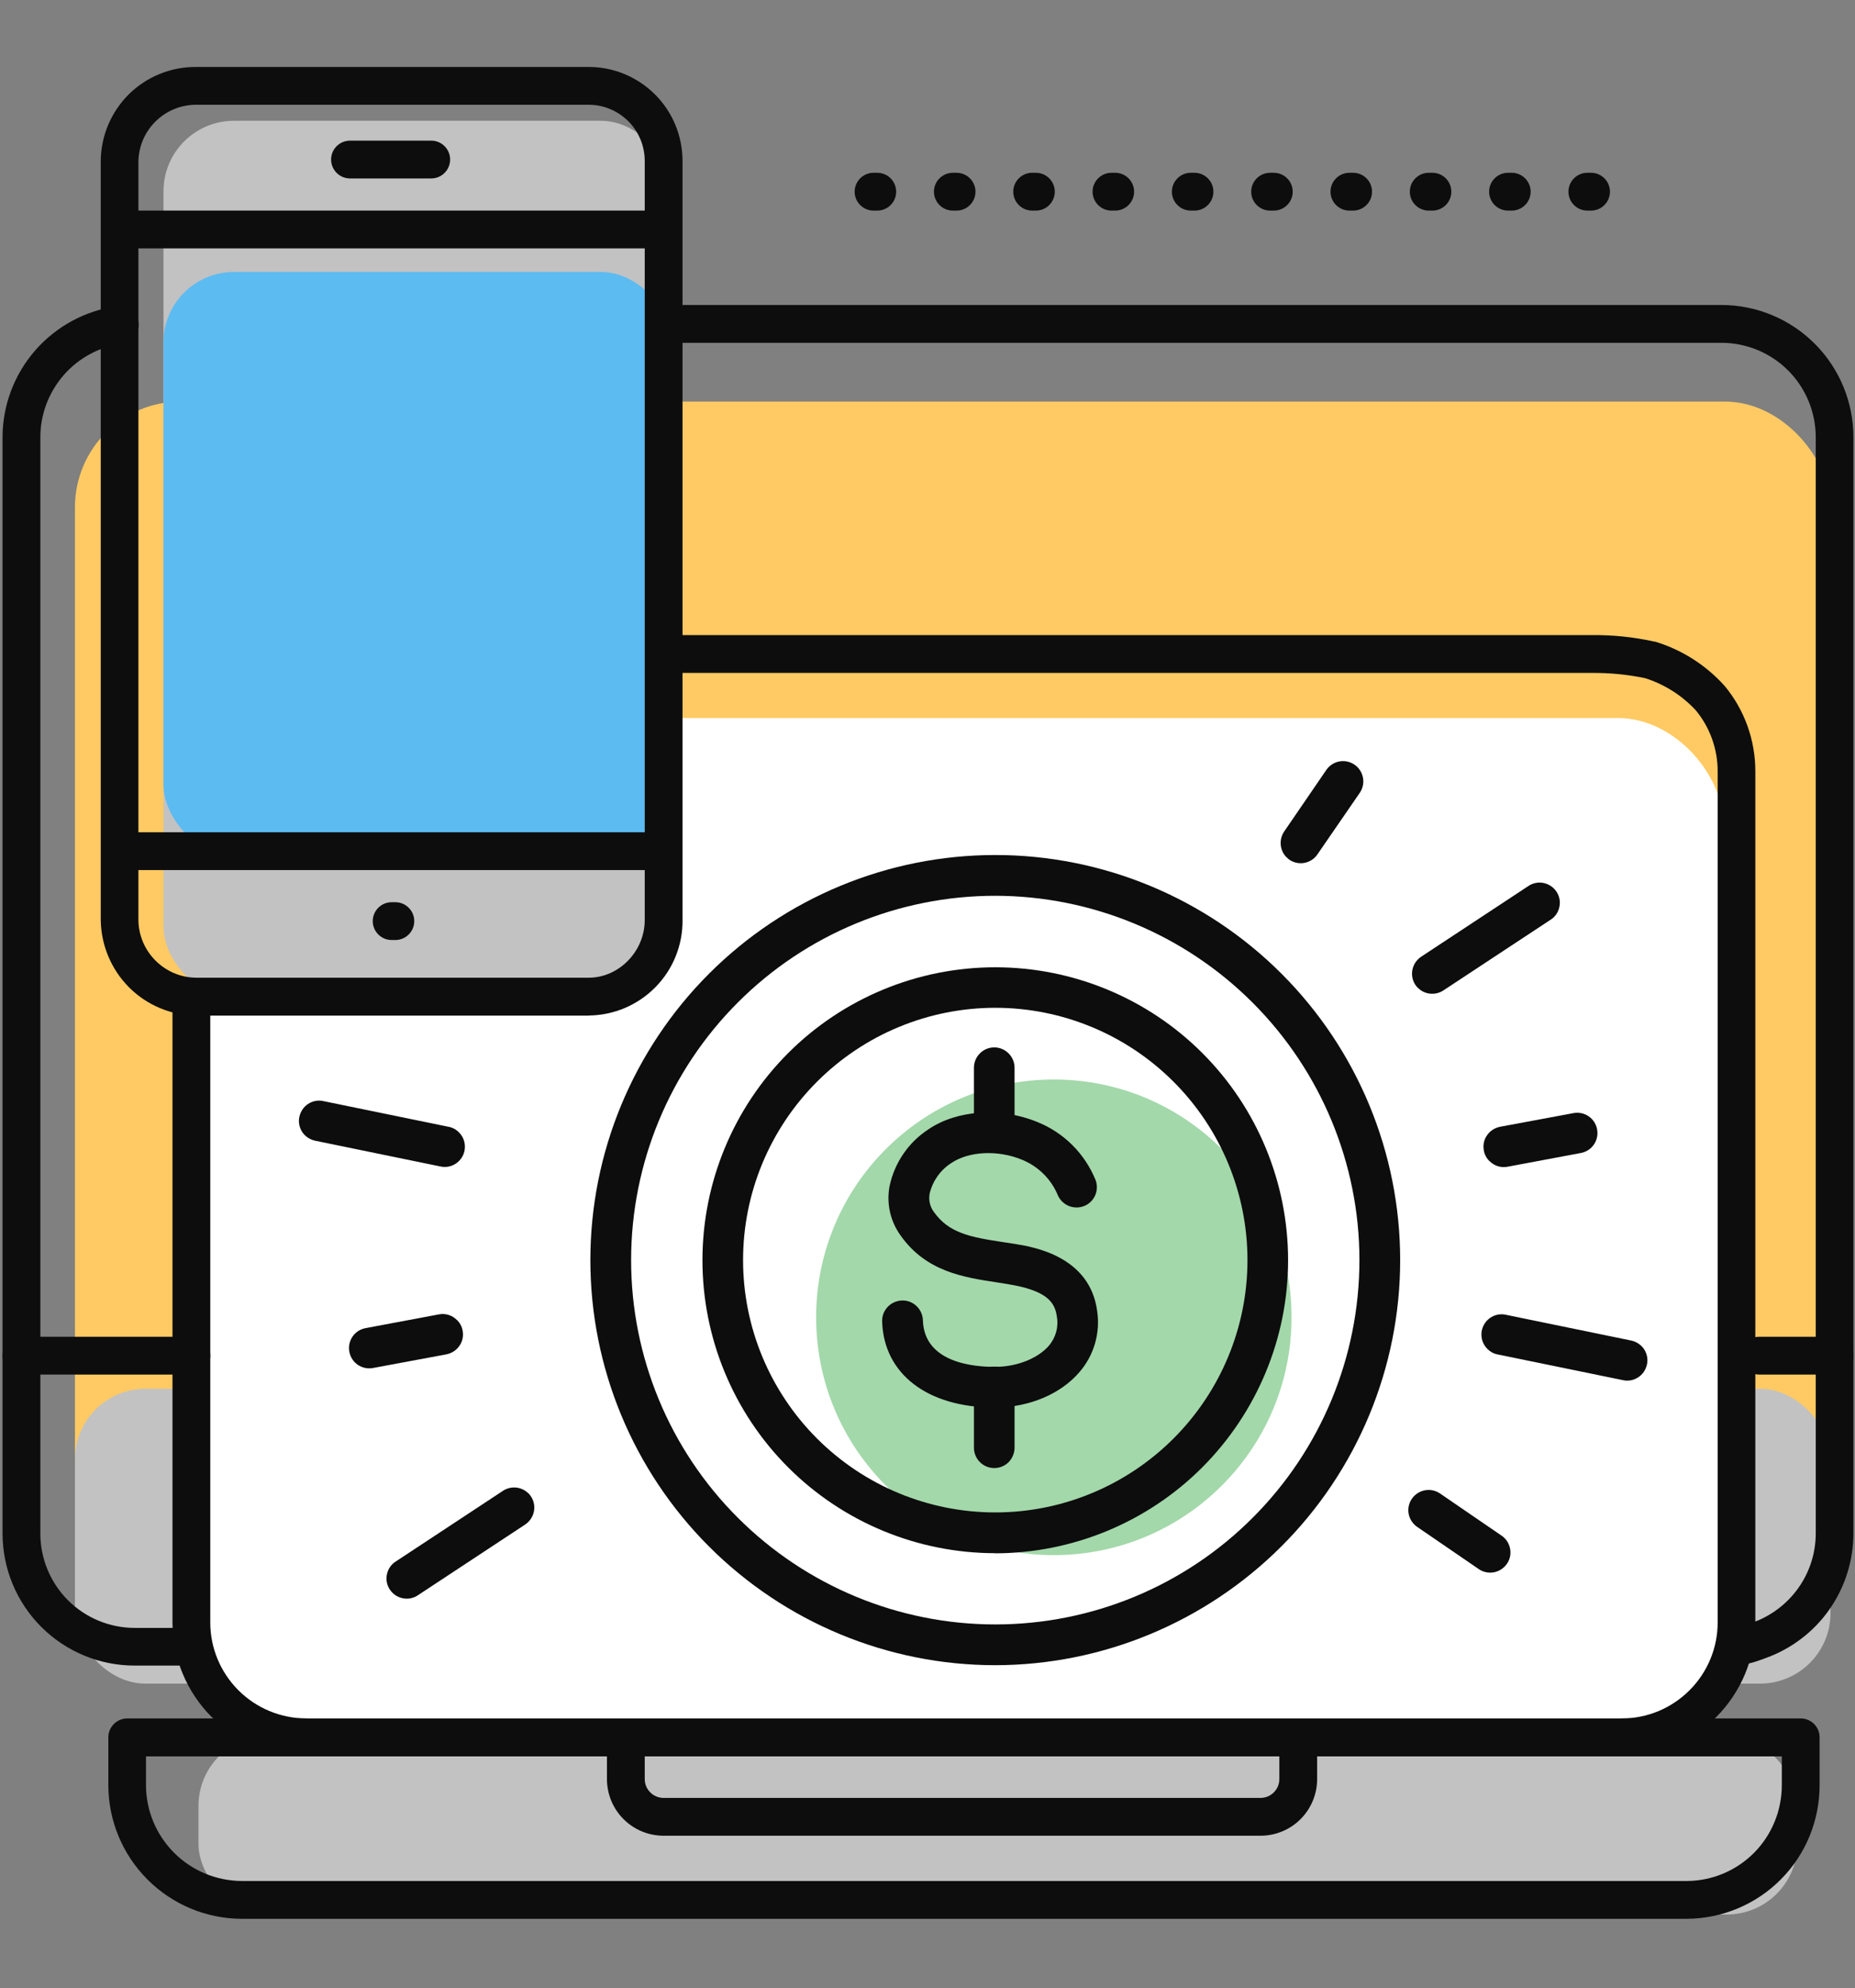
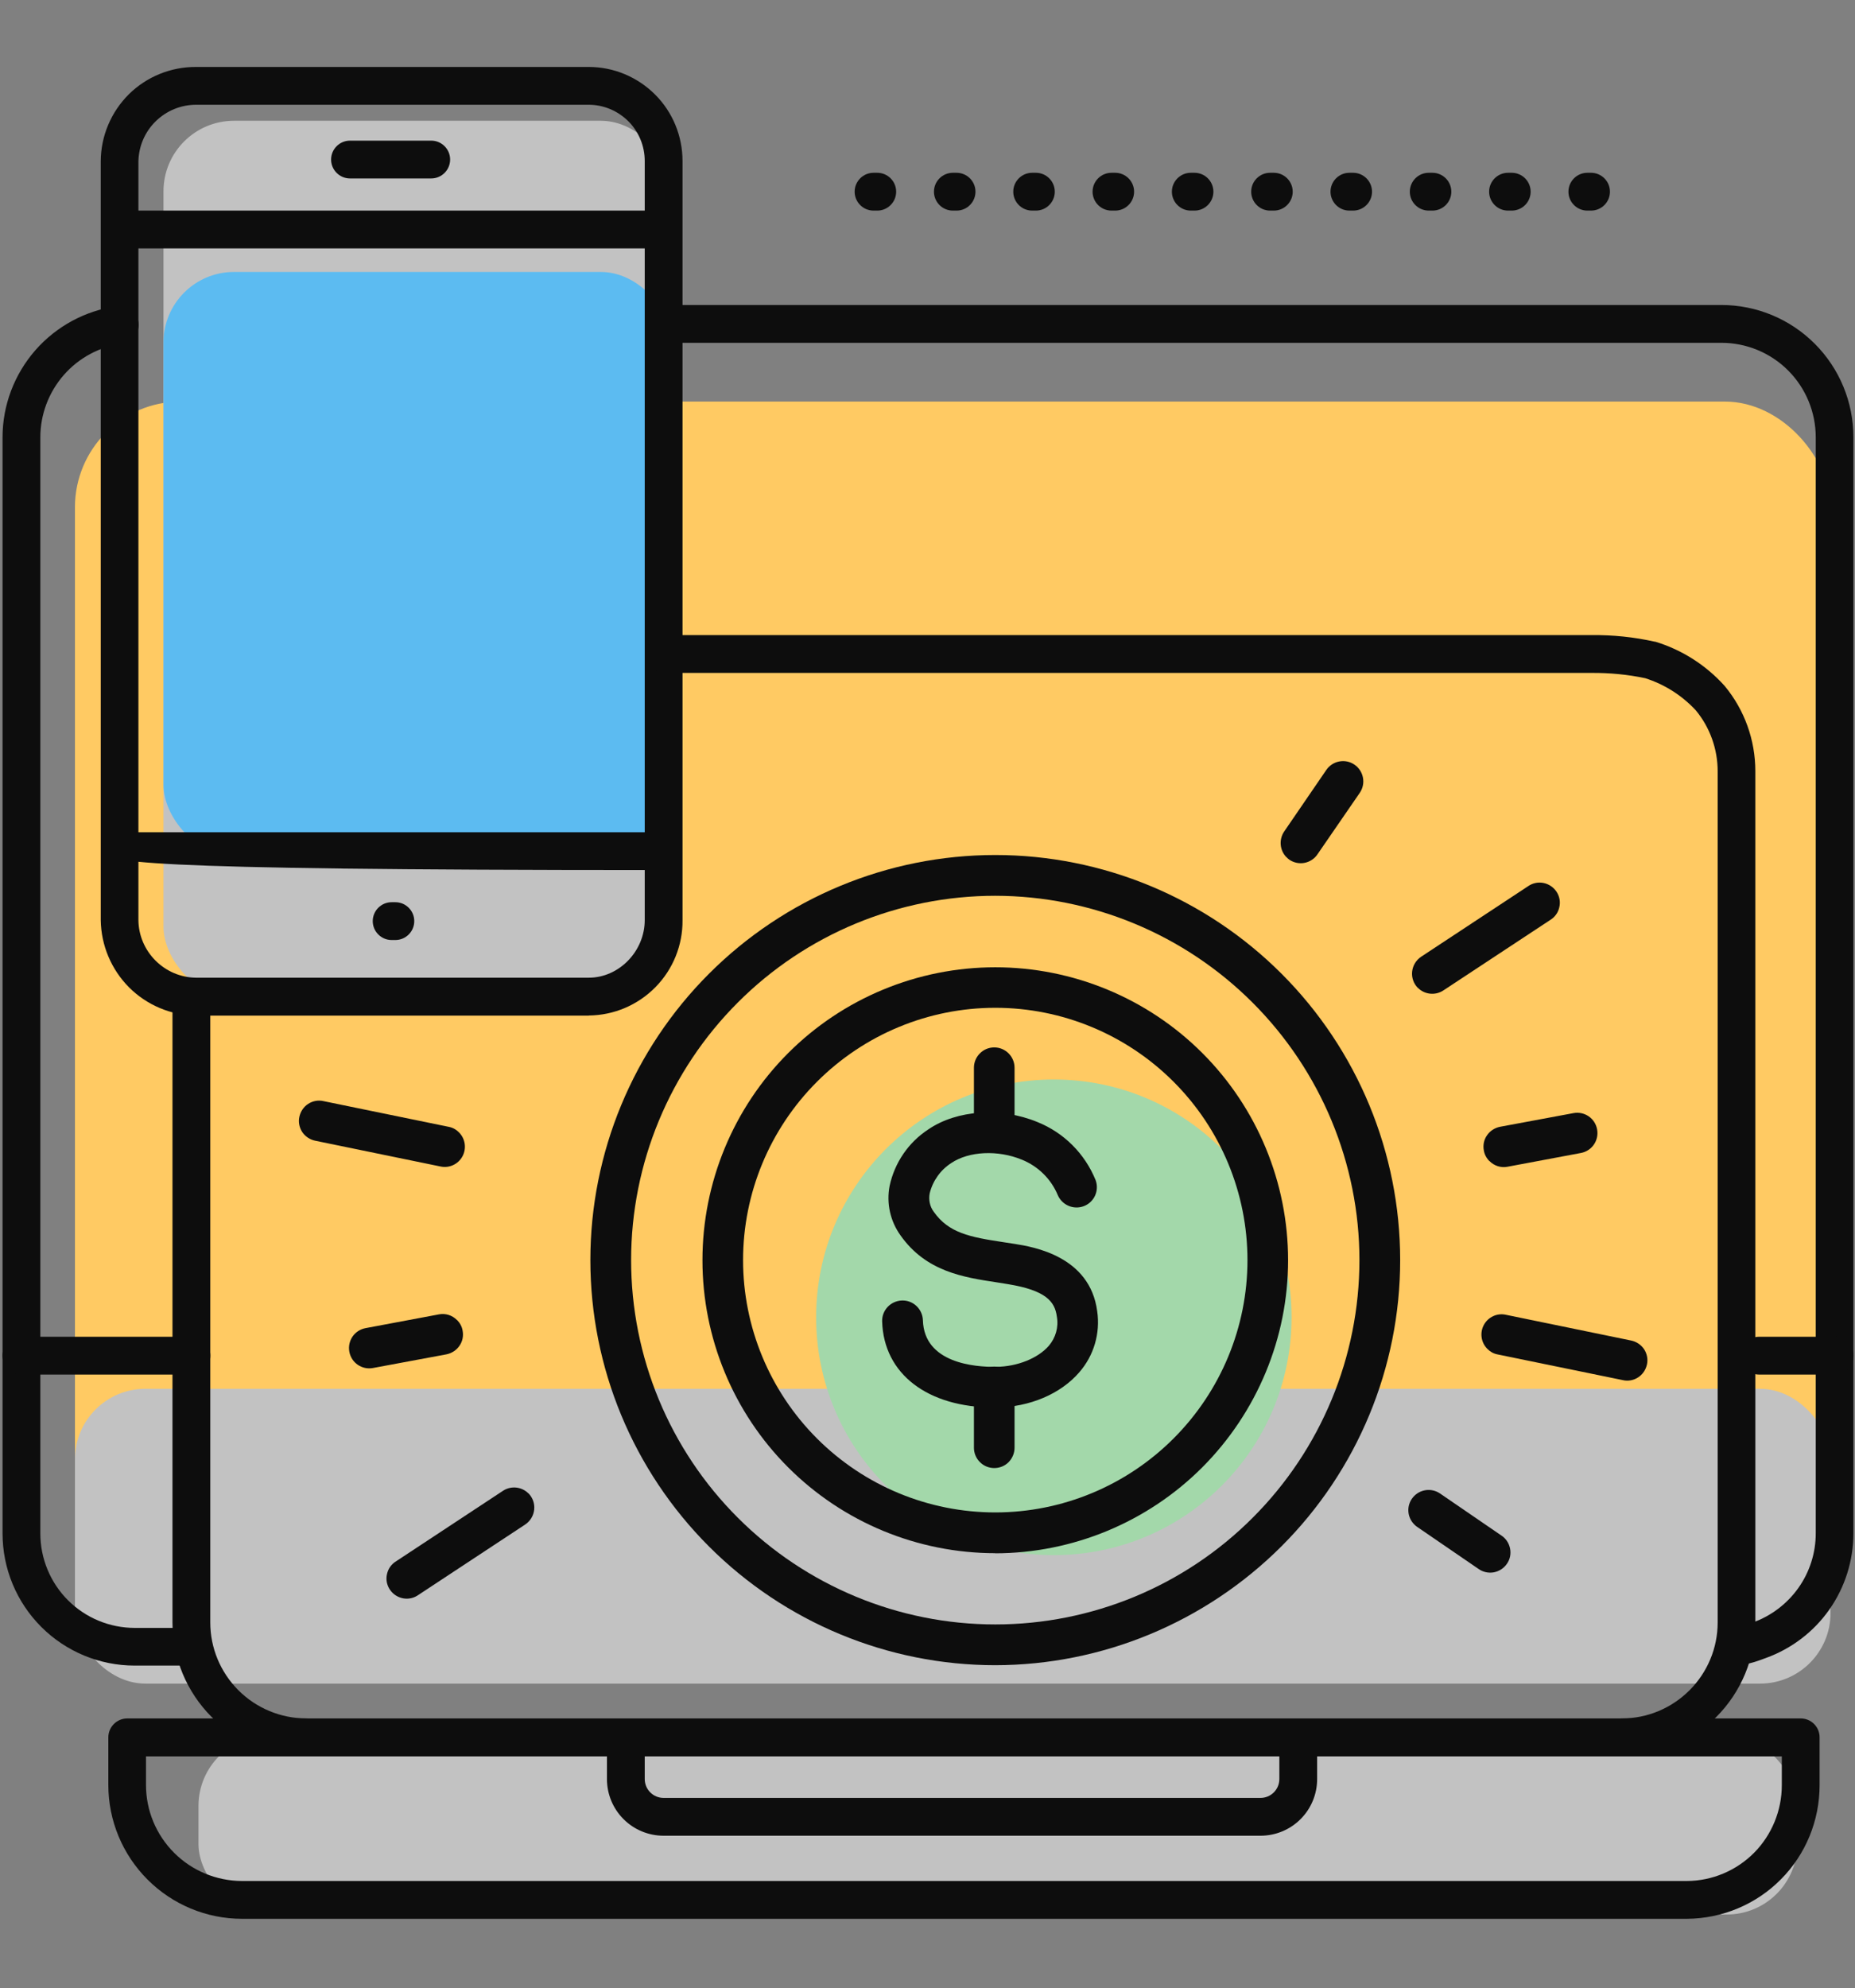
<svg xmlns="http://www.w3.org/2000/svg" width="421" height="451" viewBox="0 0 421 451" fill="none">
  <rect x="0" y="0" width="421" height="451" fill="#808080" stroke="none" />
  <rect x="17.008" y="91.094" width="398.437" height="270.295" rx="24" fill="#FFCA63" />
  <rect x="17.008" y="315.047" width="398.437" height="66.879" rx="16" fill="#C2C2C2" />
-   <rect x="47.151" y="162.883" width="343.993" height="230.802" rx="24" fill="white" />
  <circle cx="239.174" cy="298.831" r="53.948" fill="#A3D8AA" />
  <rect x="45.043" y="393.688" width="362.864" height="40.616" rx="16" fill="#C2C2C2" />
  <rect x="37.104" y="27.398" width="115.233" height="198.843" rx="16" fill="#C2C2C2" />
  <rect x="37.104" y="61.695" width="115.233" height="132.35" rx="16" fill="#5CBBF1" />
  <path d="M393.654 377.836C391.291 377.836 389.366 375.911 389.366 373.548C389.366 371.185 391.291 369.26 393.654 369.26C394.996 369.055 396.309 368.676 397.534 368.151L397.797 368.064C401.968 366.576 405.586 363.833 408.153 360.216C410.72 356.599 412.091 352.281 412.091 347.847V99.206C412.091 93.517 409.845 88.062 405.819 84.036C401.793 80.01 396.338 77.764 390.649 77.764H151.461C149.098 77.764 147.172 75.838 147.172 73.475C147.172 71.112 149.098 69.187 151.461 69.187H390.649C398.614 69.187 406.228 72.338 411.858 77.968C417.488 83.598 420.639 91.212 420.639 99.177V347.818C420.639 354.002 418.743 360.041 415.184 365.117C411.625 370.193 406.578 374.015 400.772 376.115C399.81 376.465 396.396 377.836 393.654 377.836Z" fill="#0D0D0D" />
  <path d="M43.433 377.836H30.568C22.604 377.836 14.99 374.686 9.359 369.055C3.729 363.425 0.578 355.811 0.578 347.847V99.206C0.578 91.942 3.233 84.94 8.017 79.456C12.802 74 19.395 70.441 26.6 69.449C28.934 69.129 31.093 70.762 31.414 73.125C31.735 75.459 30.101 77.618 27.738 77.939C22.604 78.639 17.878 81.177 14.464 85.086C11.051 88.995 9.155 94.013 9.155 99.206V347.847C9.155 353.535 11.401 358.991 15.427 363.017C19.453 367.042 24.908 369.289 30.597 369.289H43.462C45.825 369.289 47.751 371.214 47.751 373.577C47.751 375.94 45.825 377.866 43.462 377.866L43.433 377.836Z" fill="#0D0D0D" />
  <path d="M416.38 311.818H399.226C396.863 311.818 394.938 309.893 394.938 307.53C394.938 305.167 396.863 303.241 399.226 303.241H416.38C418.743 303.241 420.668 305.167 420.668 307.53C420.668 309.893 418.743 311.818 416.38 311.818Z" fill="#0D0D0D" />
  <path d="M43.433 311.818H4.867C2.504 311.818 0.578 309.893 0.578 307.53C0.578 305.167 2.504 303.241 4.867 303.241H43.433C45.796 303.241 47.722 305.167 47.722 307.53C47.722 309.893 45.796 311.818 43.433 311.818Z" fill="#0D0D0D" />
  <path d="M149.768 56.351H28.438C26.075 56.351 24.15 54.425 24.15 52.062C24.15 49.699 26.075 47.774 28.438 47.774H149.739C152.102 47.774 154.028 49.699 154.028 52.062C154.028 54.425 152.102 56.351 149.739 56.351H149.768Z" fill="#0D0D0D" />
-   <path d="M149.768 197.373H28.438C26.075 197.373 24.15 195.447 24.15 193.084C24.15 190.721 26.075 188.796 28.438 188.796H149.739C152.102 188.796 154.028 190.721 154.028 193.084C154.028 195.447 152.102 197.373 149.739 197.373H149.768Z" fill="#0D0D0D" />
+   <path d="M149.768 197.373C26.075 197.373 24.15 195.447 24.15 193.084C24.15 190.721 26.075 188.796 28.438 188.796H149.739C152.102 188.796 154.028 190.721 154.028 193.084C154.028 195.447 152.102 197.373 149.739 197.373H149.768Z" fill="#0D0D0D" />
  <path d="M133.636 230.396H44.483C38.766 230.309 33.31 228.004 29.284 223.978C25.258 219.923 22.954 214.468 22.866 208.75V36.542C22.895 30.854 25.2 25.398 29.255 21.372C33.31 17.376 38.795 15.159 44.483 15.188H133.636C139.295 15.188 144.692 17.463 148.689 21.46C152.686 25.457 154.903 30.883 154.903 36.542V208.721C154.961 214.41 152.744 219.894 148.747 223.949C144.751 228.004 139.325 230.309 133.636 230.367V230.396ZM44.483 23.765C41.07 23.765 37.803 25.107 35.352 27.499C32.902 29.891 31.501 33.129 31.414 36.542V208.721C31.443 212.163 32.843 215.46 35.294 217.91C37.744 220.361 41.041 221.761 44.483 221.79H133.636C140.491 221.79 146.326 215.781 146.326 208.721V36.542C146.326 33.158 145.013 29.92 142.621 27.528C140.229 25.136 136.991 23.765 133.636 23.765H44.483Z" fill="#0D0D0D" />
  <path d="M97.87 40.481H79.433C77.07 40.481 75.144 38.555 75.144 36.192C75.144 33.829 77.07 31.904 79.433 31.904H97.87C100.233 31.904 102.158 33.829 102.158 36.192C102.158 38.555 100.233 40.481 97.87 40.481Z" fill="#0D0D0D" />
  <path d="M286.064 416.432H150.615C147.201 416.432 143.934 415.09 141.513 412.669C139.091 410.248 137.749 406.98 137.749 403.567V394.144C137.749 391.781 139.675 389.856 142.038 389.856C144.401 389.856 146.326 391.781 146.326 394.144V403.567C146.326 404.705 146.764 405.784 147.581 406.601C148.397 407.418 149.477 407.855 150.615 407.855H286.064C287.202 407.855 288.282 407.418 289.098 406.601C289.915 405.784 290.353 404.705 290.353 403.567V394.144C290.353 391.781 292.278 389.856 294.641 389.856C297.004 389.856 298.93 391.781 298.93 394.144V403.567C298.93 406.98 297.588 410.248 295.166 412.669C292.745 415.09 289.478 416.432 286.064 416.432Z" fill="#0D0D0D" />
  <path d="M382.86 435.278H54.927C46.876 435.278 39.174 432.069 33.485 426.38C27.797 420.691 24.587 412.99 24.587 404.938V394.115C24.587 391.752 26.513 389.827 28.876 389.827H408.678C409.816 389.827 410.895 390.264 411.712 391.081C412.529 391.898 412.967 392.977 412.967 394.115V404.938C412.967 412.961 409.845 420.633 404.186 426.322C398.555 432.011 390.883 435.22 382.86 435.278ZM33.135 398.403V404.938C33.135 410.714 35.44 416.228 39.524 420.312C43.608 424.396 49.122 426.672 54.898 426.701H382.86C388.607 426.672 394.092 424.338 398.118 420.283C402.143 416.199 404.39 410.685 404.39 404.967V398.433H33.164L33.135 398.403Z" fill="#0D0D0D" />
  <path d="M89.731 213.243H88.885C86.522 213.243 84.596 211.317 84.596 208.954C84.596 206.591 86.522 204.666 88.885 204.666H89.731C92.094 204.666 94.019 206.591 94.019 208.954C94.019 211.317 92.094 213.243 89.731 213.243Z" fill="#0D0D0D" />
  <path d="M368.07 398.403C365.707 398.403 363.781 396.478 363.781 394.115C363.781 391.752 365.707 389.827 368.07 389.827C373.846 389.827 379.359 387.522 383.444 383.438C387.528 379.353 389.832 373.84 389.832 368.064V174.968C389.832 169.921 388.082 165.02 384.873 161.14C381.722 157.756 377.784 155.247 373.379 153.847C369.382 153.001 365.298 152.621 361.214 152.651H151.052C148.689 152.651 146.764 150.725 146.764 148.362C146.764 145.999 148.689 144.074 151.052 144.074H361.185C366.027 144.015 370.841 144.511 375.538 145.562H375.654C381.722 147.399 387.207 150.9 391.437 155.626C395.93 161.052 398.38 167.879 398.38 174.939V368.093C398.38 376.144 395.171 383.846 389.482 389.535C383.794 395.224 376.092 398.433 368.04 398.433L368.07 398.403Z" fill="#0D0D0D" />
  <path d="M69.485 398.403C61.433 398.403 53.731 395.194 48.042 389.506C42.354 383.817 39.145 376.115 39.145 368.064V226.341C39.145 223.978 41.07 222.053 43.433 222.053C45.796 222.053 47.722 223.978 47.722 226.341V368.064C47.722 373.84 50.026 379.353 54.111 383.438C58.195 387.522 63.708 389.797 69.485 389.827C71.848 389.827 73.773 391.752 73.773 394.115C73.773 396.478 71.848 398.403 69.485 398.403Z" fill="#0D0D0D" />
  <path d="M361.097 47.774H360.251C357.888 47.774 355.963 45.849 355.963 43.486C355.963 41.123 357.888 39.197 360.251 39.197H361.097C363.46 39.197 365.386 41.123 365.386 43.486C365.386 45.849 363.46 47.774 361.097 47.774ZM343.097 47.774H342.251C339.888 47.774 337.963 45.849 337.963 43.486C337.963 41.123 339.888 39.197 342.251 39.197H343.097C345.46 39.197 347.386 41.123 347.386 43.486C347.386 45.849 345.46 47.774 343.097 47.774ZM325.098 47.774H324.252C321.889 47.774 319.963 45.849 319.963 43.486C319.963 41.123 321.889 39.197 324.252 39.197H325.098C327.461 39.197 329.386 41.123 329.386 43.486C329.386 45.849 327.461 47.774 325.098 47.774ZM307.098 47.774H306.252C303.889 47.774 301.964 45.849 301.964 43.486C301.964 41.123 303.889 39.197 306.252 39.197H307.098C309.461 39.197 311.387 41.123 311.387 43.486C311.387 45.849 309.461 47.774 307.098 47.774ZM289.098 47.774H288.252C285.889 47.774 283.964 45.849 283.964 43.486C283.964 41.123 285.889 39.197 288.252 39.197H289.098C291.461 39.197 293.387 41.123 293.387 43.486C293.387 45.849 291.461 47.774 289.098 47.774ZM271.099 47.774H270.253C267.89 47.774 265.964 45.849 265.964 43.486C265.964 41.123 267.89 39.197 270.253 39.197H271.099C273.462 39.197 275.387 41.123 275.387 43.486C275.387 45.849 273.462 47.774 271.099 47.774ZM253.099 47.774H252.253C249.89 47.774 247.965 45.849 247.965 43.486C247.965 41.123 249.89 39.197 252.253 39.197H253.099C255.462 39.197 257.387 41.123 257.387 43.486C257.387 45.849 255.462 47.774 253.099 47.774ZM235.099 47.774H234.253C231.89 47.774 229.965 45.849 229.965 43.486C229.965 41.123 231.89 39.197 234.253 39.197H235.099C237.462 39.197 239.388 41.123 239.388 43.486C239.388 45.849 237.462 47.774 235.099 47.774ZM217.1 47.774H216.254C213.891 47.774 211.965 45.849 211.965 43.486C211.965 41.123 213.891 39.197 216.254 39.197H217.1C219.463 39.197 221.388 41.123 221.388 43.486C221.388 45.849 219.463 47.774 217.1 47.774ZM199.1 47.774H198.254C195.891 47.774 193.965 45.849 193.965 43.486C193.965 41.123 195.891 39.197 198.254 39.197H199.1C201.463 39.197 203.388 41.123 203.388 43.486C203.388 45.849 201.463 47.774 199.1 47.774Z" fill="#0D0D0D" />
  <path d="M225.647 319.286C210.507 319.286 200.559 311.672 200.208 299.77C200.121 297.232 202.134 295.102 204.701 295.015C207.239 294.927 209.369 296.94 209.456 299.507C209.748 309.251 221.242 310.126 226.085 310.068C230.928 310.009 235.566 308.113 238.017 305.313C239.592 303.475 240.292 301.053 239.854 298.661C239.417 295.248 237.346 292.71 228.769 291.31L226.231 290.901C218.704 289.763 210.186 288.48 204.38 280.253C202.046 277.015 201.142 272.96 201.901 269.021C203.038 263.741 206.189 259.132 210.711 256.185C217.187 251.78 227.135 251.109 235.42 254.522C241.459 256.944 246.214 261.699 248.665 267.738C249.511 270.101 248.344 272.697 246.01 273.602C243.676 274.506 241.051 273.397 240.059 271.093C238.542 267.446 235.595 264.558 231.919 263.07C226.464 260.824 219.9 261.145 215.904 263.829C213.453 265.404 211.703 267.855 211.002 270.684C210.711 272.172 211.032 273.718 211.936 274.914C215.32 279.699 220.104 280.632 227.631 281.77C228.506 281.916 229.381 282.033 230.286 282.178C234.516 282.849 247.381 284.95 249.015 297.465C249.744 302.454 248.256 307.53 244.931 311.322C240.7 316.223 233.67 319.199 226.143 319.286H225.647Z" fill="#0D0D0D" />
  <path d="M225.647 333.027C223.109 333.027 221.038 330.956 221.038 328.418V314.619C221.038 312.081 223.109 310.009 225.647 310.009C228.185 310.009 230.257 312.081 230.257 314.619V328.418C230.257 329.643 229.761 330.81 228.915 331.685C228.039 332.56 226.873 333.027 225.647 333.027Z" fill="#0D0D0D" />
  <path d="M225.647 260.62C223.109 260.62 221.038 258.548 221.038 256.01V242.212C221.038 239.673 223.109 237.602 225.647 237.602C228.185 237.602 230.257 239.673 230.257 242.212V256.01C230.257 257.236 229.761 258.402 228.915 259.278C228.039 260.153 226.873 260.62 225.647 260.62Z" fill="#0D0D0D" />
  <path d="M225.881 377.749C201.521 377.749 178.154 368.064 160.913 350.822C143.671 333.581 133.986 310.214 133.986 285.854C133.986 261.495 143.671 238.127 160.913 220.886C178.154 203.645 201.521 193.959 225.881 193.959C250.24 193.959 273.608 203.645 290.849 220.886C308.09 238.127 317.775 261.495 317.775 285.854C317.775 310.214 308.061 333.581 290.82 350.793C273.578 368.005 250.24 377.72 225.881 377.749ZM225.881 203.207C203.972 203.207 182.938 211.901 167.447 227.421C151.956 242.912 143.234 263.945 143.234 285.854C143.234 307.763 151.927 328.797 167.447 344.288C182.938 359.778 203.972 368.501 225.881 368.501C247.79 368.501 268.823 359.808 284.314 344.288C299.805 328.797 308.528 307.763 308.528 285.854C308.528 263.945 299.776 242.941 284.285 227.45C268.794 211.959 247.79 203.236 225.881 203.207Z" fill="#0D0D0D" />
  <path d="M225.881 352.339C208.26 352.339 191.34 345.338 178.883 332.881C166.426 320.424 159.425 303.504 159.425 285.883C159.425 268.263 166.426 251.343 178.883 238.886C191.34 226.429 208.26 219.427 225.881 219.427C243.501 219.427 260.421 226.429 272.878 238.886C285.335 251.343 292.337 268.263 292.337 285.883C292.337 303.504 285.306 320.395 272.849 332.881C260.392 345.338 243.472 352.339 225.851 352.368L225.881 352.339ZM225.881 228.617C210.711 228.617 196.153 234.656 185.418 245.391C174.682 256.127 168.643 270.684 168.643 285.854C168.643 301.024 174.682 315.581 185.418 326.317C196.153 337.053 210.711 343.092 225.881 343.092C241.051 343.092 255.608 337.053 266.344 326.317C277.079 315.581 283.118 301.024 283.118 285.854C283.118 270.684 277.079 256.127 266.344 245.391C255.608 234.656 241.051 228.617 225.881 228.617Z" fill="#0D0D0D" />
  <path d="M321.801 224.124C320.839 223.162 320.343 221.79 320.488 220.419C320.634 219.048 321.364 217.823 322.531 217.035L346.744 201.078C347.765 200.348 349.02 200.057 350.245 200.29C351.47 200.523 352.549 201.224 353.25 202.274C353.95 203.324 354.183 204.608 353.891 205.804C353.629 207.029 352.87 208.079 351.791 208.721L327.577 224.679C325.769 225.875 323.347 225.641 321.801 224.095V224.124Z" fill="#0D0D0D" />
  <path d="M337.555 305.984C336.125 304.554 335.804 302.337 336.767 300.557C337.73 298.778 339.743 297.815 341.756 298.253L370.141 304.087C371.337 304.321 372.416 305.021 373.116 306.042C373.787 307.063 374.05 308.317 373.787 309.513C373.525 310.71 372.825 311.789 371.774 312.46C370.753 313.131 369.47 313.364 368.274 313.073L339.83 307.238C338.955 307.063 338.167 306.625 337.555 305.984Z" fill="#0D0D0D" />
  <path d="M291.987 194.485C290.44 192.938 290.207 190.488 291.432 188.65L301.001 174.676C302.43 172.576 305.289 172.021 307.39 173.451C309.49 174.88 310.045 177.739 308.615 179.84L299.017 193.784C298.346 194.806 297.267 195.506 296.071 195.739C294.875 195.972 293.62 195.71 292.599 195.01C292.366 194.835 292.162 194.66 291.987 194.455V194.485Z" fill="#0D0D0D" />
  <path d="M320.955 345.805C319.292 344.113 319.176 341.458 320.693 339.649C322.21 337.84 324.835 337.461 326.79 338.774L340.764 348.343C341.785 349.014 342.485 350.093 342.718 351.289C342.952 352.485 342.718 353.74 341.989 354.761C341.289 355.782 340.209 356.453 339.013 356.686C337.788 356.89 336.563 356.628 335.542 355.898L321.568 346.33C321.334 346.184 321.13 345.98 320.926 345.775L320.955 345.805Z" fill="#0D0D0D" />
  <path d="M338.021 263.391C337.38 262.749 336.913 261.903 336.767 260.999C336.534 259.803 336.767 258.548 337.496 257.527C338.196 256.506 339.276 255.835 340.472 255.602L357.1 252.51C359.609 252.043 362.002 253.676 362.468 256.185C362.935 258.694 361.301 261.086 358.793 261.553L342.135 264.675C340.647 264.966 339.101 264.47 338.051 263.391H338.021Z" fill="#0D0D0D" />
  <path d="M119.925 338.745C120.887 339.707 121.383 341.079 121.237 342.45C121.091 343.821 120.362 345.046 119.195 345.834L94.982 361.791C93.961 362.521 92.706 362.812 91.481 362.579C90.256 362.346 89.176 361.645 88.476 360.595C87.776 359.545 87.543 358.261 87.834 357.065C88.097 355.84 88.855 354.79 89.935 354.148L114.148 338.19C115.957 336.994 118.378 337.228 119.925 338.774V338.745Z" fill="#0D0D0D" />
  <path d="M104.171 256.885C105.601 258.315 105.922 260.532 104.959 262.312C103.996 264.091 101.983 265.054 99.97 264.616L71.585 258.782C70.389 258.548 69.309 257.848 68.609 256.827C67.938 255.806 67.676 254.552 67.938 253.356C68.201 252.159 68.901 251.08 69.951 250.409C70.972 249.738 72.256 249.505 73.452 249.796L101.896 255.631C102.771 255.806 103.559 256.244 104.171 256.885Z" fill="#0D0D0D" />
  <path d="M103.734 299.449C104.375 300.091 104.842 300.937 104.988 301.841C105.221 303.037 104.988 304.292 104.259 305.313C103.559 306.334 102.479 307.005 101.283 307.238L84.654 310.33C82.146 310.797 79.753 309.163 79.287 306.655C78.82 304.146 80.454 301.753 82.963 301.287L99.62 298.165C101.108 297.873 102.654 298.369 103.704 299.449H103.734Z" fill="#0D0D0D" />
</svg>